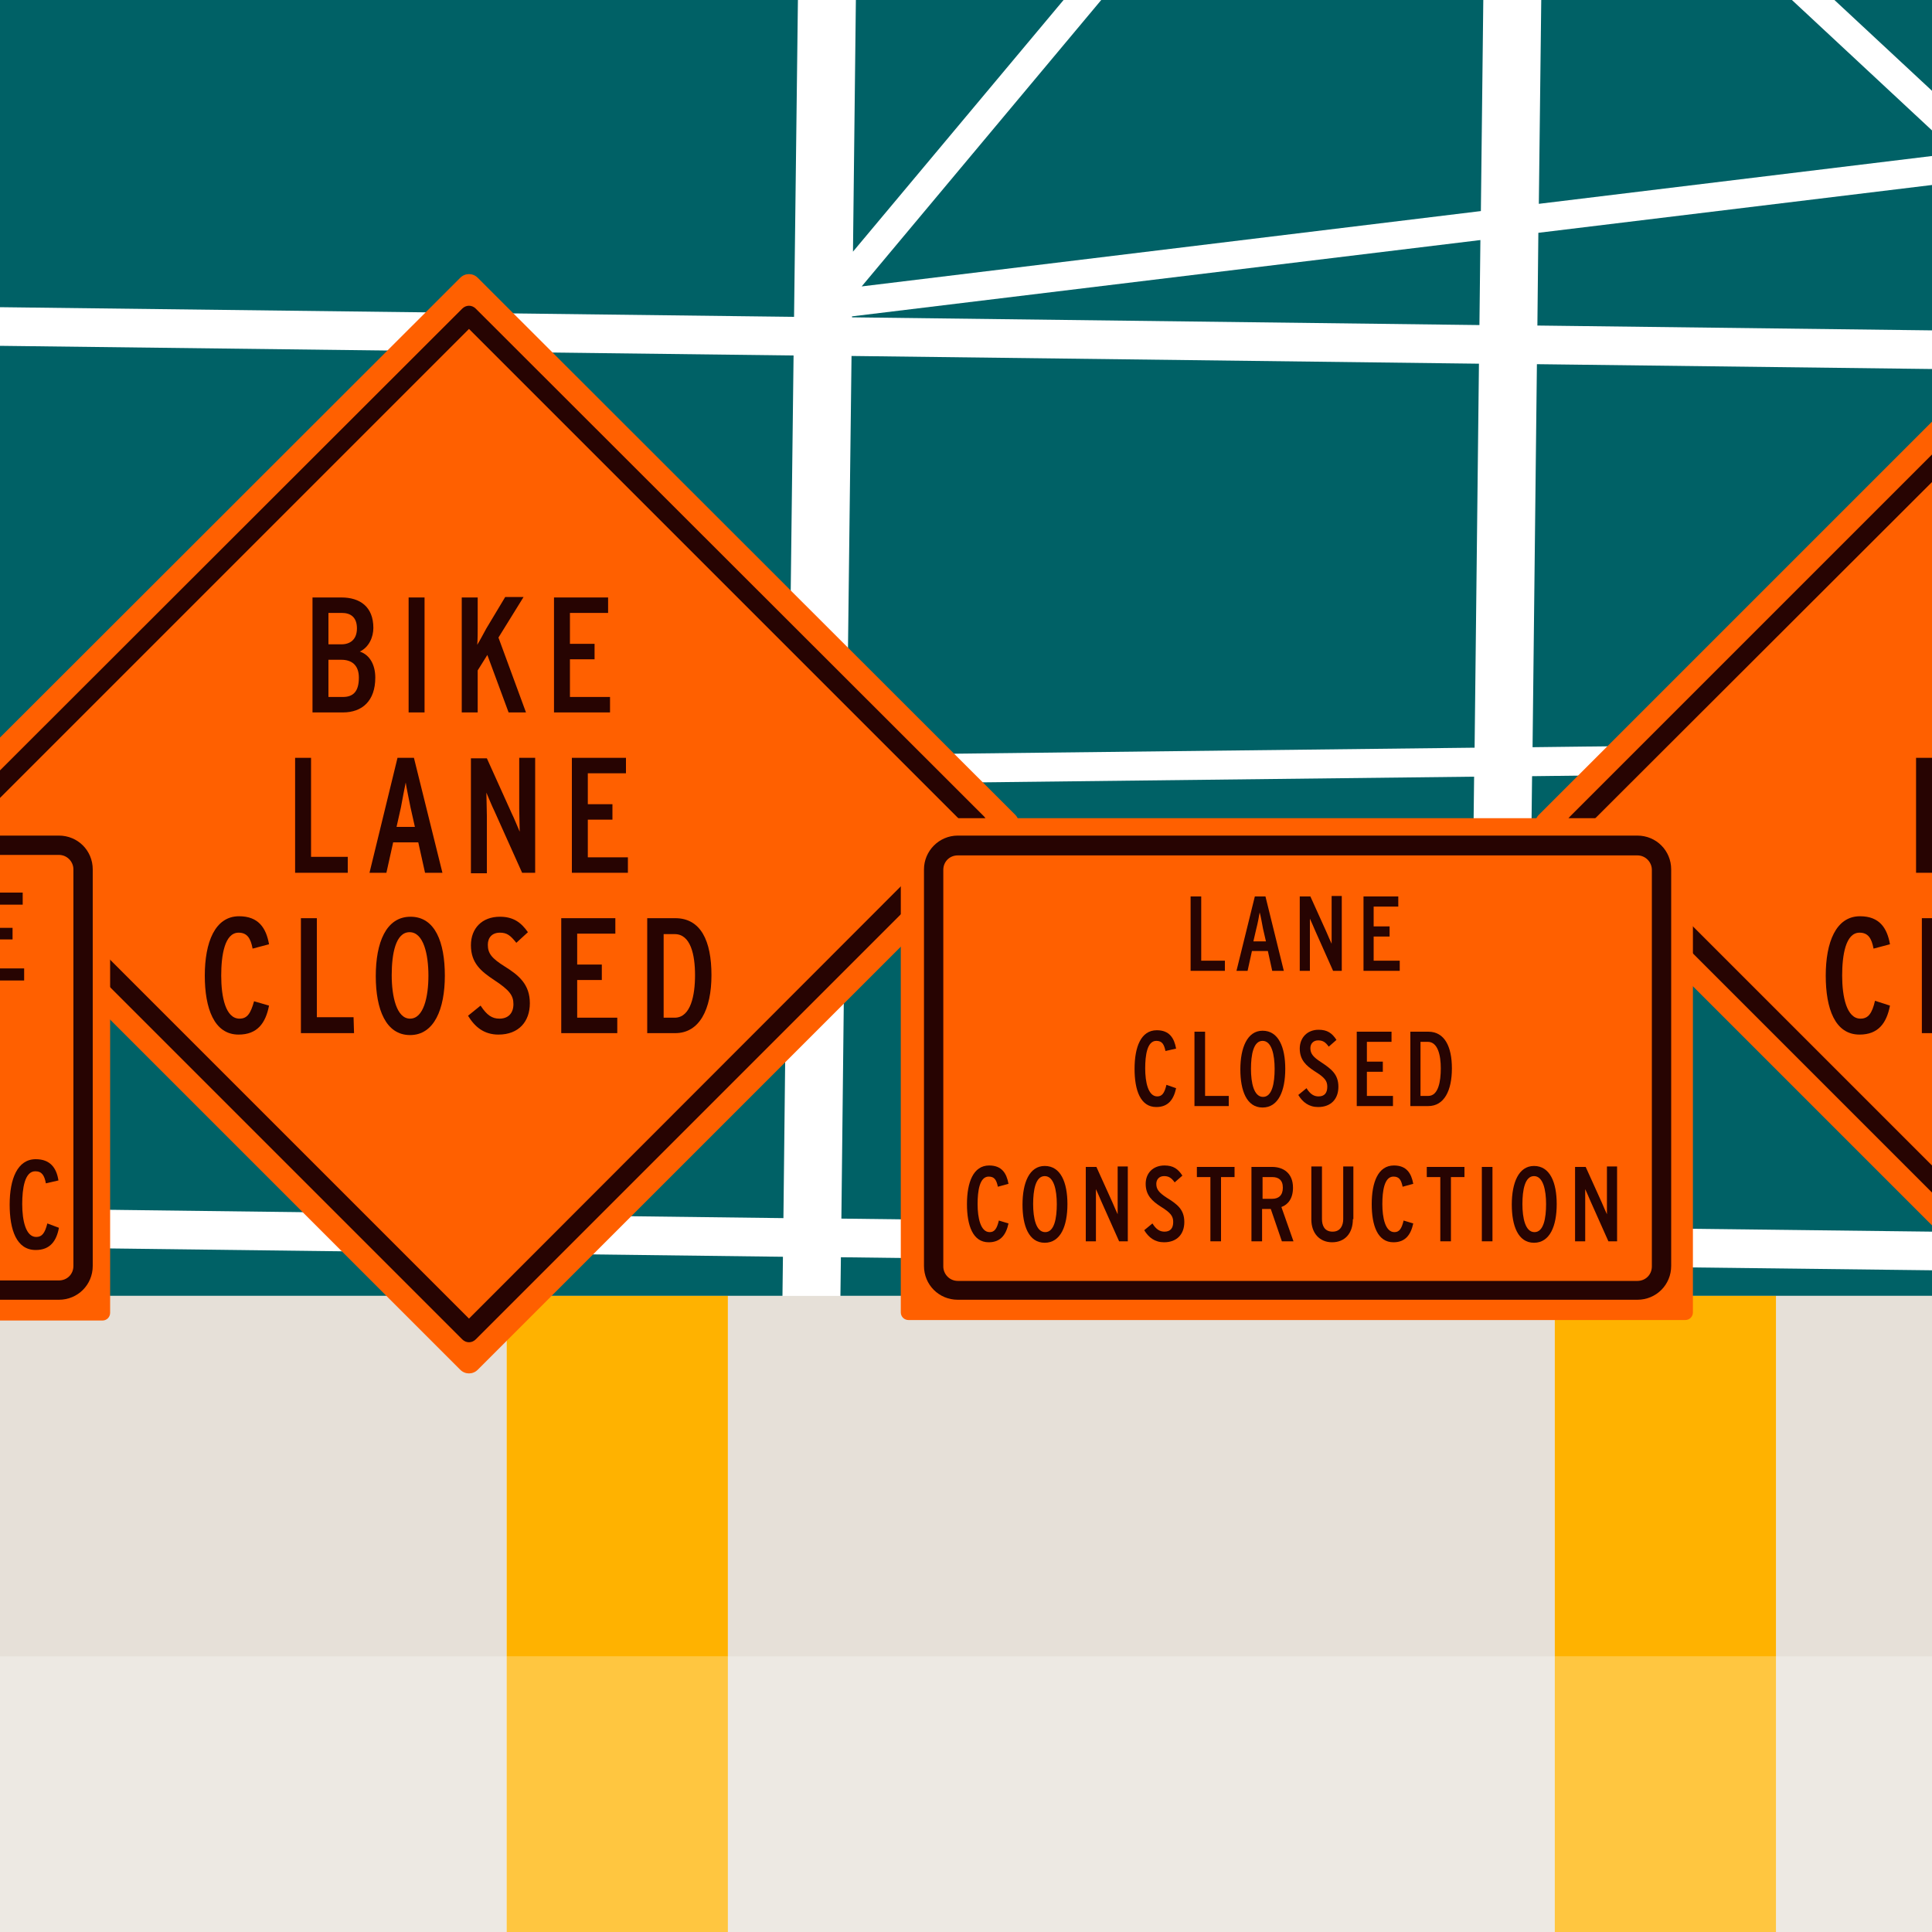
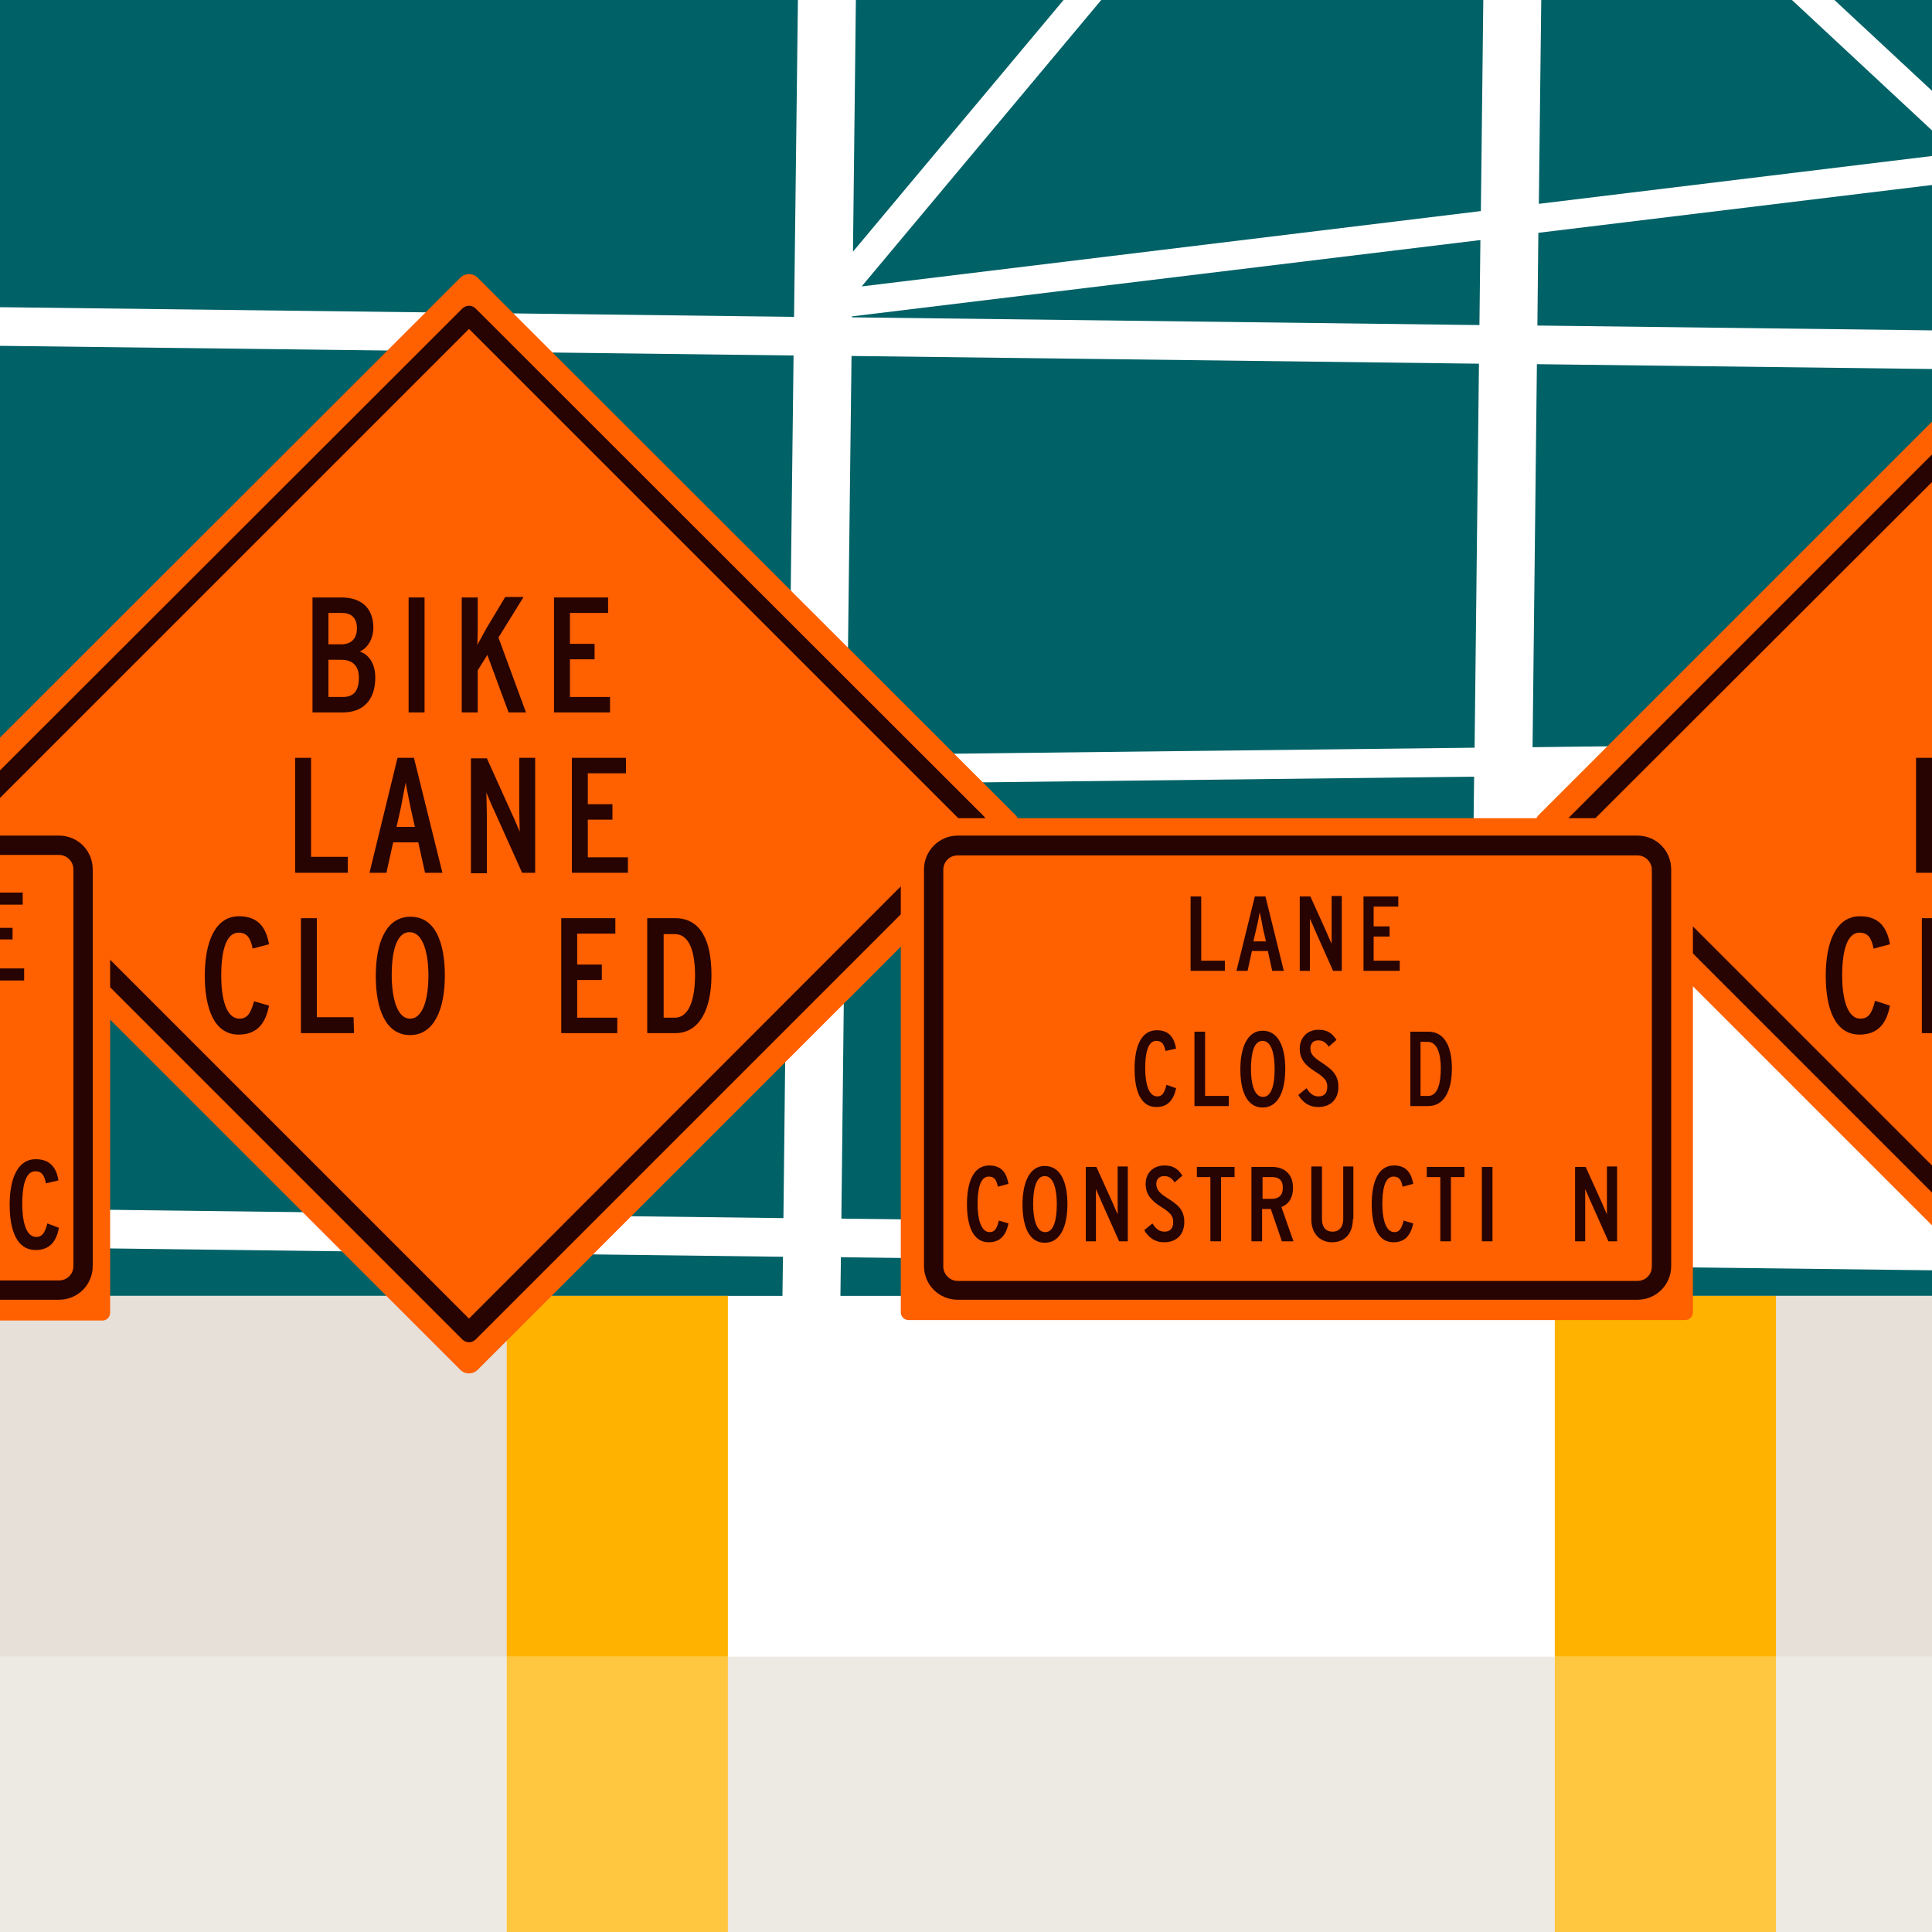
<svg xmlns="http://www.w3.org/2000/svg" version="1.1" id="Capa_2_1_" x="0px" y="0px" width="400px" height="400px" viewBox="0 0 400 400" style="enable-background:new 0 0 400 400;" xml:space="preserve">
  <style type="text/css">
	.st0{fill:#006166;}
	.st1{fill:#FF6000;}
	.st2{fill:#270402;}
	.st3{fill:#E6E0D8;}
	.st4{fill:#FFB200;}
	.st5{opacity:0.7;fill:#E6E0D8;enable-background:new    ;}
	.st6{opacity:0.75;fill:#FFB200;enable-background:new    ;}
</style>
  <g>
    <polygon class="st0" points="306.5,49.7 176.4,65.5 176.4,65.7 306.3,67.3  " />
    <polygon class="st0" points="174.2,252.3 304.1,253.9 305.2,160.8 175.2,162.3  " />
    <polygon class="st0" points="177.2,0 176.6,52.1 220.2,0  " />
    <polygon class="st0" points="303.9,268.3 304,261.9 174.1,260.3 174,268.3  " />
    <polygon class="st0" points="228,0 178.4,59.3 306.6,43.7 307.1,0  " />
    <polygon class="st0" points="164.3,73.6 0,71.6 0,158.3 163.3,156.4  " />
    <polygon class="st0" points="163.2,162.4 0,164.3 0,250.2 162.2,252.2  " />
    <polygon class="st0" points="306.2,75.3 176.3,73.7 175.3,156.3 305.3,154.8  " />
    <polygon class="st0" points="400,18.8 400,0 379.8,0  " />
    <polygon class="st0" points="400,32.3 400,27 371,0 319.1,0 318.6,42.2  " />
    <polygon class="st0" points="316,262 315.9,268.3 400,268.3 400,263  " />
    <polygon class="st0" points="164.4,65.6 165.2,0 0,0 0,63.6  " />
    <polygon class="st0" points="162.1,260.2 0,258.2 0,268.3 162,268.3  " />
    <polygon class="st0" points="318.3,67.4 400,68.4 400,38.3 318.5,48.2  " />
-     <polygon class="st0" points="400,159.7 317.2,160.7 316.1,254 400,255  " />
    <polygon class="st0" points="317.3,154.7 400,153.7 400,76.4 318.2,75.4  " />
  </g>
  <path class="st1" d="M400,87.3l-81.4,81.4c-1,1-1,2.6,0,3.6l81.4,81.4V87.3z" />
  <path class="st2" d="M400,241.3l-70.8-70.8L400,99.8v-5.7l-75,75c-0.8,0.8-0.8,2,0,2.8l75,75V241.3z" />
  <g>
    <path class="st2" d="M385.2,210.9c-2.9,0-3.8-4.6-3.8-8.9c0-4.2,0.7-8.9,3.6-8.9c1.8,0,2.5,1.2,2.9,3.3l3.4-0.9   c-0.6-3.4-2.2-5.8-6.2-5.8c-5,0-7.1,5.4-7.1,12.3c0,6.8,1.9,12.2,7,12.2c3.9,0,5.6-2.4,6.3-6l-3.1-1   C387.6,209.8,386.8,210.9,385.2,210.9z" />
    <rect x="397.9" y="190.1" class="st2" width="2.1" height="23.8" />
    <polygon class="st2" points="400,177.4 400,177.4 400,156.9 396.7,156.9 396.7,180.7 400,180.7  " />
  </g>
  <g>
    <rect y="268.3" class="st3" width="104.9" height="74.7" />
-     <rect x="150.7" y="268.3" class="st3" width="171.2" height="74.7" />
    <rect x="367.7" y="268.3" class="st3" width="32.3" height="74.7" />
    <rect x="321.9" y="268.3" class="st4" width="45.8" height="74.7" />
    <rect x="104.9" y="268.3" class="st4" width="45.8" height="74.7" />
    <rect x="150.7" y="343" class="st5" width="171.2" height="57" />
    <rect x="367.7" y="343" class="st5" width="32.3" height="57" />
    <rect y="343" class="st5" width="104.9" height="57" />
    <rect x="321.9" y="343" class="st6" width="45.8" height="57" />
    <rect x="104.9" y="343" class="st6" width="45.8" height="57" />
  </g>
  <g>
    <path class="st1" d="M210.2,168.7L98.9,57.5c-1-1-2.6-1-3.6,0L0,152.7v35.6l95.3,95.3c1,1,2.6,1,3.6,0l111.3-111.3   C211.2,171.4,211.2,169.7,210.2,168.7z" />
    <path class="st2" d="M203.8,169.1L98.5,63.9c-0.8-0.8-2-0.8-2.8,0L0,159.5v5.7l97.1-97.1l102.4,102.4L97.1,273L0,175.9v5.7   l95.7,95.7c0.4,0.4,0.9,0.6,1.4,0.6s1-0.2,1.4-0.6L203.8,172C204.5,171.2,204.5,169.9,203.8,169.1z" />
    <g>
      <path class="st2" d="M77.7,140.3c0,4.8-2.7,7.2-6.7,7.2h-6.3v-23.8h6c3.8,0,6.6,1.9,6.6,6.3c0,1.9-0.9,4-2.8,4.9    C76.6,135.6,77.7,137.7,77.7,140.3z M73.9,130.1c0-2.3-1.3-3.2-3.1-3.2H68v6.5h2.7C72.5,133.4,73.9,132.4,73.9,130.1z M74.3,140.3    c0-2.7-1.6-3.7-3.6-3.7H68v7.7h3C73.1,144.3,74.3,143.2,74.3,140.3z" />
      <path class="st2" d="M87.9,147.5h-3.3v-23.8h3.3V147.5z" />
      <path class="st2" d="M108.9,147.5h-3.6l-4.4-11.9l-2,3.2v8.7h-3.3v-23.8h3.3v6c0,0.9,0,3.1-0.1,3.8c0.4-0.6,1.4-2.5,1.9-3.4    l3.9-6.5h3.8l-5.2,8.4L108.9,147.5z" />
      <path class="st2" d="M126.3,147.5h-11.6v-23.8h11.2v3.2H118v6.4h5.1v3.2H118v7.8h8.3V147.5z" />
      <path class="st2" d="M72,180.7H61.1v-23.8h3.3v20.5H72V180.7z" />
      <path class="st2" d="M91.6,180.7H88l-1.4-6.3h-5.2l-1.4,6.3h-3.5l5.8-23.8h3.4L91.6,180.7z M85.9,171.2l-0.9-4    c-0.3-1.6-0.9-4.3-1-5.2c-0.2,0.9-0.7,3.6-1,5.2l-0.9,4H85.9z" />
      <path class="st2" d="M110.8,180.7h-2.7l-5.7-12.7c-0.5-1-1.4-3.2-1.7-3.9c0,0.9,0.1,3.6,0.1,4.8v11.9h-3.3V157h3.3l5.1,11.3    c0.5,1,1.4,3.2,1.7,3.9c0-0.9-0.1-3.6-0.1-4.8v-10.5h3.3C110.8,156.9,110.8,180.7,110.8,180.7z" />
      <path class="st2" d="M130,180.7h-11.6v-23.8h11.2v3.2h-7.9v6.4h5.1v3.2h-5.1v7.8h8.3V180.7z" />
      <path class="st2" d="M55.7,208.2c-0.7,3.6-2.4,6-6.3,6c-5.1,0-7-5.5-7-12.2c0-6.9,2.1-12.3,7.1-12.3c4,0,5.6,2.4,6.2,5.8l-3.4,0.9    c-0.4-2.1-1.1-3.3-2.9-3.3c-2.9,0-3.6,4.7-3.6,8.9c0,4.4,0.9,8.9,3.8,8.9c1.6,0,2.3-1.1,3-3.6L55.7,208.2z" />
      <path class="st2" d="M73.3,213.9h-11v-23.8h3.3v20.5h7.6L73.3,213.9L73.3,213.9z" />
      <path class="st2" d="M92.1,202c0,6.9-2.2,12.3-7.2,12.3s-7.1-5.3-7.1-12.2s2.1-12.3,7.2-12.3S92.1,195.1,92.1,202z M88.7,202    c0-4.4-1-9-3.9-9s-3.7,4.5-3.7,8.9s1,9,3.8,9S88.7,206.4,88.7,202z" />
-       <path class="st2" d="M109.7,207.7c0,3.8-2.3,6.5-6.5,6.5c-3,0-4.9-1.6-6.3-3.9l2.6-2.1c1.3,2,2.4,2.7,3.9,2.7c1.8,0,2.9-1.1,2.9-3    c0-1.8-0.8-2.9-4-5c-2.7-1.8-4.8-3.5-4.8-7.2c0-3.5,2.3-5.9,6-5.9c2.8,0,4.4,1.2,5.8,3.2l-2.4,2.2c-1.2-1.5-1.9-2.1-3.4-2.1    c-1.6,0-2.5,1-2.5,2.5c0,1.8,0.8,2.8,3.5,4.5C107.4,201.9,109.7,203.8,109.7,207.7z" />
      <path class="st2" d="M127.8,213.9h-11.6v-23.8h11.2v3.2h-7.9v6.4h5.1v3.2h-5.1v7.8h8.3V213.9z" />
      <path class="st2" d="M147.3,201.9c0,7.1-2.5,12-7.5,12H134v-23.8h5.8C145.1,190.1,147.3,194.8,147.3,201.9z M143.9,201.9    c0-4.2-0.9-8.5-4.2-8.5h-2.3v17.3h2.4C143,210.6,143.9,206.1,143.9,201.9z" />
    </g>
  </g>
  <g>
    <path class="st1" d="M21.2,169.4H0v104h21.2c0.9,0,1.6-0.7,1.6-1.6V171C22.9,170.1,22.1,169.4,21.2,169.4z" />
    <g>
      <path class="st2" d="M9.8,253.3c-0.5,2-1.1,2.8-2.3,2.8c-2.2,0-2.9-3.5-2.9-6.8c0-3.2,0.5-6.8,2.7-6.8c1.4,0,1.9,0.9,2.2,2.5    l2.6-0.6c-0.4-2.6-1.7-4.4-4.7-4.4c-3.8,0-5.4,4.1-5.4,9.4c0,5.2,1.4,9.4,5.4,9.4c3,0,4.3-1.9,4.8-4.6L9.8,253.3z" />
      <rect y="200.5" class="st2" width="5" height="2.5" />
      <rect y="192.1" class="st2" width="2.6" height="2.4" />
      <rect y="184.8" class="st2" width="4.7" height="2.5" />
    </g>
  </g>
  <g>
    <path class="st1" d="M350.5,171v100.7c0,0.9-0.7,1.6-1.6,1.6H188.1c-0.9,0-1.6-0.7-1.6-1.6V171c0-0.9,0.7-1.6,1.6-1.6h160.7   C349.7,169.4,350.5,170.1,350.5,171z" />
    <g>
      <path class="st2" d="M253.6,201h-7.1v-15.4h2.2v13.3h4.9L253.6,201L253.6,201z" />
      <path class="st2" d="M265.8,201h-2.4l-0.9-4.1h-3.3l-0.9,4.1H256l3.8-15.4h2.2L265.8,201z M262.1,194.9l-0.6-2.6    c-0.2-1-0.5-2.8-0.7-3.4c-0.1,0.6-0.4,2.3-0.7,3.4l-0.6,2.6H262.1z" />
      <path class="st2" d="M277.8,201H276l-3.7-8.3c-0.3-0.7-0.9-2.1-1.1-2.5c0,0.6,0,2.3,0,3.1v7.7h-2.1v-15.4h2.2l3.3,7.3    c0.3,0.7,0.9,2.1,1.1,2.5c0-0.6,0-2.3,0-3.1v-6.8h2.1V201z" />
      <path class="st2" d="M289.8,201h-7.5v-15.4h7.2v2.1h-5.1v4.1h3.3v2.1h-3.3v5h5.4V201z" />
      <path class="st2" d="M243.5,225.3c-0.5,2.3-1.6,3.9-4.1,3.9c-3.3,0-4.5-3.5-4.5-7.9c0-4.5,1.3-8,4.6-8c2.6,0,3.6,1.6,4,3.8    l-2.2,0.5c-0.3-1.4-0.7-2.1-1.9-2.1c-1.9,0-2.3,3-2.3,5.7c0,2.8,0.6,5.8,2.5,5.8c1,0,1.5-0.7,1.9-2.4L243.5,225.3z" />
      <path class="st2" d="M254.4,229h-7.1v-15.4h2.2v13.3h4.9L254.4,229L254.4,229z" />
      <path class="st2" d="M266.1,221.3c0,4.5-1.4,8-4.7,8c-3.3,0-4.6-3.5-4.6-7.9s1.4-8,4.6-8C264.7,213.4,266.1,216.8,266.1,221.3z     M263.9,221.3c0-2.9-0.6-5.8-2.5-5.8s-2.4,2.9-2.4,5.8s0.6,5.8,2.5,5.8S263.9,224.2,263.9,221.3z" />
      <path class="st2" d="M277.1,225c0,2.5-1.5,4.2-4.2,4.2c-1.9,0-3.2-1-4.1-2.5l1.7-1.4c0.8,1.3,1.6,1.7,2.5,1.7c1.2,0,1.8-0.7,1.8-2    c0-1.2-0.5-1.9-2.6-3.2c-1.7-1.1-3.1-2.3-3.1-4.7c0-2.2,1.5-3.9,3.9-3.9c1.8,0,2.8,0.7,3.7,2.1l-1.6,1.4c-0.7-1-1.3-1.3-2.2-1.3    c-1,0-1.6,0.7-1.6,1.6c0,1.1,0.5,1.8,2.2,2.9C275.6,221.3,277.1,222.4,277.1,225z" />
-       <path class="st2" d="M288.4,229h-7.5v-15.4h7.2v2.1H283v4.1h3.3v2.1H283v5h5.4V229z" />
      <path class="st2" d="M300.6,221.2c0,4.6-1.6,7.8-4.9,7.8H292v-15.4h3.7C299.1,213.6,300.6,216.7,300.6,221.2z M298.3,221.2    c0-2.7-0.6-5.5-2.7-5.5h-1.5v11.2h1.6C297.8,226.9,298.3,223.9,298.3,221.2z" />
      <path class="st2" d="M208.8,253.3c-0.5,2.3-1.6,3.9-4.1,3.9c-3.3,0-4.5-3.5-4.5-7.9c0-4.5,1.3-8,4.6-8c2.6,0,3.6,1.6,4,3.8    l-2.2,0.6c-0.3-1.4-0.7-2.1-1.9-2.1c-1.9,0-2.3,3-2.3,5.7c0,2.8,0.6,5.8,2.5,5.8c1,0,1.5-0.7,1.9-2.4L208.8,253.3z" />
      <path class="st2" d="M221,249.3c0,4.5-1.4,8-4.7,8s-4.6-3.5-4.6-7.9c0-4.5,1.4-8,4.6-8C219.6,241.4,221,244.8,221,249.3z     M218.8,249.3c0-2.9-0.6-5.8-2.5-5.8s-2.4,2.9-2.4,5.8s0.6,5.8,2.5,5.8S218.8,252.2,218.8,249.3z" />
      <path class="st2" d="M233.5,257h-1.8l-3.7-8.3c-0.3-0.7-0.9-2.1-1.1-2.5c0,0.6,0,2.3,0,3.1v7.7h-2.1v-15.4h2.2l3.3,7.3    c0.3,0.7,0.9,2.1,1.1,2.5c0-0.6,0-2.3,0-3.1v-6.8h2.1V257z" />
      <path class="st2" d="M245.2,253c0,2.5-1.5,4.2-4.2,4.2c-1.9,0-3.2-1-4.1-2.5l1.7-1.4c0.8,1.3,1.6,1.7,2.5,1.7c1.2,0,1.8-0.7,1.8-2    c0-1.2-0.5-1.9-2.6-3.2c-1.7-1.1-3.1-2.3-3.1-4.7c0-2.2,1.5-3.8,3.9-3.8c1.8,0,2.8,0.7,3.7,2.1l-1.6,1.4c-0.7-1-1.3-1.3-2.2-1.3    c-1,0-1.6,0.7-1.6,1.6c0,1.1,0.5,1.8,2.2,2.9C243.7,249.3,245.2,250.4,245.2,253z" />
      <path class="st2" d="M255.6,243.7h-2.8V257h-2.2v-13.3h-2.8v-2.1h7.8V243.7z" />
      <path class="st2" d="M267.8,257h-2.4l-2.3-6.7h-1.8v6.7h-2.2v-15.4h4.3c2.2,0,4.3,1.2,4.3,4.3c0,2.2-1,3.5-2.4,4L267.8,257z     M265.6,245.9c0-1.6-0.9-2.2-2.2-2.2h-2v4.5h2C264.7,248.2,265.6,247.5,265.6,245.9z" />
      <path class="st2" d="M280.1,252.4c0,3-1.7,4.8-4.3,4.8c-2.6,0-4.3-1.9-4.3-4.7v-11h2.2v10.9c0,1.3,0.5,2.6,2.2,2.6    s2.2-1.4,2.2-2.6v-10.9h2.1v10.9L280.1,252.4L280.1,252.4z" />
      <path class="st2" d="M292.6,253.3c-0.5,2.3-1.6,3.9-4.1,3.9c-3.3,0-4.5-3.5-4.5-7.9c0-4.5,1.3-8,4.6-8c2.6,0,3.6,1.6,4,3.8    l-2.2,0.6c-0.3-1.4-0.7-2.1-1.9-2.1c-1.9,0-2.3,3-2.3,5.7c0,2.8,0.6,5.8,2.5,5.8c1,0,1.5-0.7,1.9-2.4L292.6,253.3z" />
      <path class="st2" d="M303.2,243.7h-2.8V257h-2.2v-13.3h-2.8v-2.1h7.8V243.7z" />
      <path class="st2" d="M309,257h-2.2v-15.4h2.2V257z" />
-       <path class="st2" d="M322.3,249.3c0,4.5-1.4,8-4.7,8c-3.3,0-4.6-3.5-4.6-7.9c0-4.5,1.4-8,4.6-8    C320.9,241.4,322.3,244.8,322.3,249.3z M320.1,249.3c0-2.9-0.6-5.8-2.5-5.8s-2.4,2.9-2.4,5.8s0.6,5.8,2.5,5.8    S320.1,252.2,320.1,249.3z" />
      <path class="st2" d="M334.8,257H333l-3.7-8.3c-0.3-0.7-0.9-2.1-1.1-2.5c0,0.6,0,2.3,0,3.1v7.7h-2.1v-15.4h2.2l3.3,7.3    c0.3,0.7,0.9,2.1,1.1,2.5c0-0.6,0-2.3,0-3.1v-6.8h2.1V257z" />
    </g>
  </g>
  <path class="st2" d="M339,269.1H198.3c-3.9,0-7-3.1-7-7v-82.1c0-3.8,3.1-7,7-7H339c3.9,0,7,3.1,7,7v82.1  C346,266,342.9,269.1,339,269.1z M198.3,177.1c-1.7,0-3,1.3-3,3v82.1c0,1.6,1.3,3,3,3H339c1.7,0,3-1.3,3-3v-82.1c0-1.6-1.3-3-3-3  H198.3z" />
  <path class="st2" d="M12.2,269.1H0v-4h12.2c1.7,0,3-1.3,3-3v-82.1c0-1.6-1.3-3-3-3H0v-4h12.2c3.9,0,7,3.1,7,7v82.1  C19.2,266,16.1,269.1,12.2,269.1z" />
</svg>